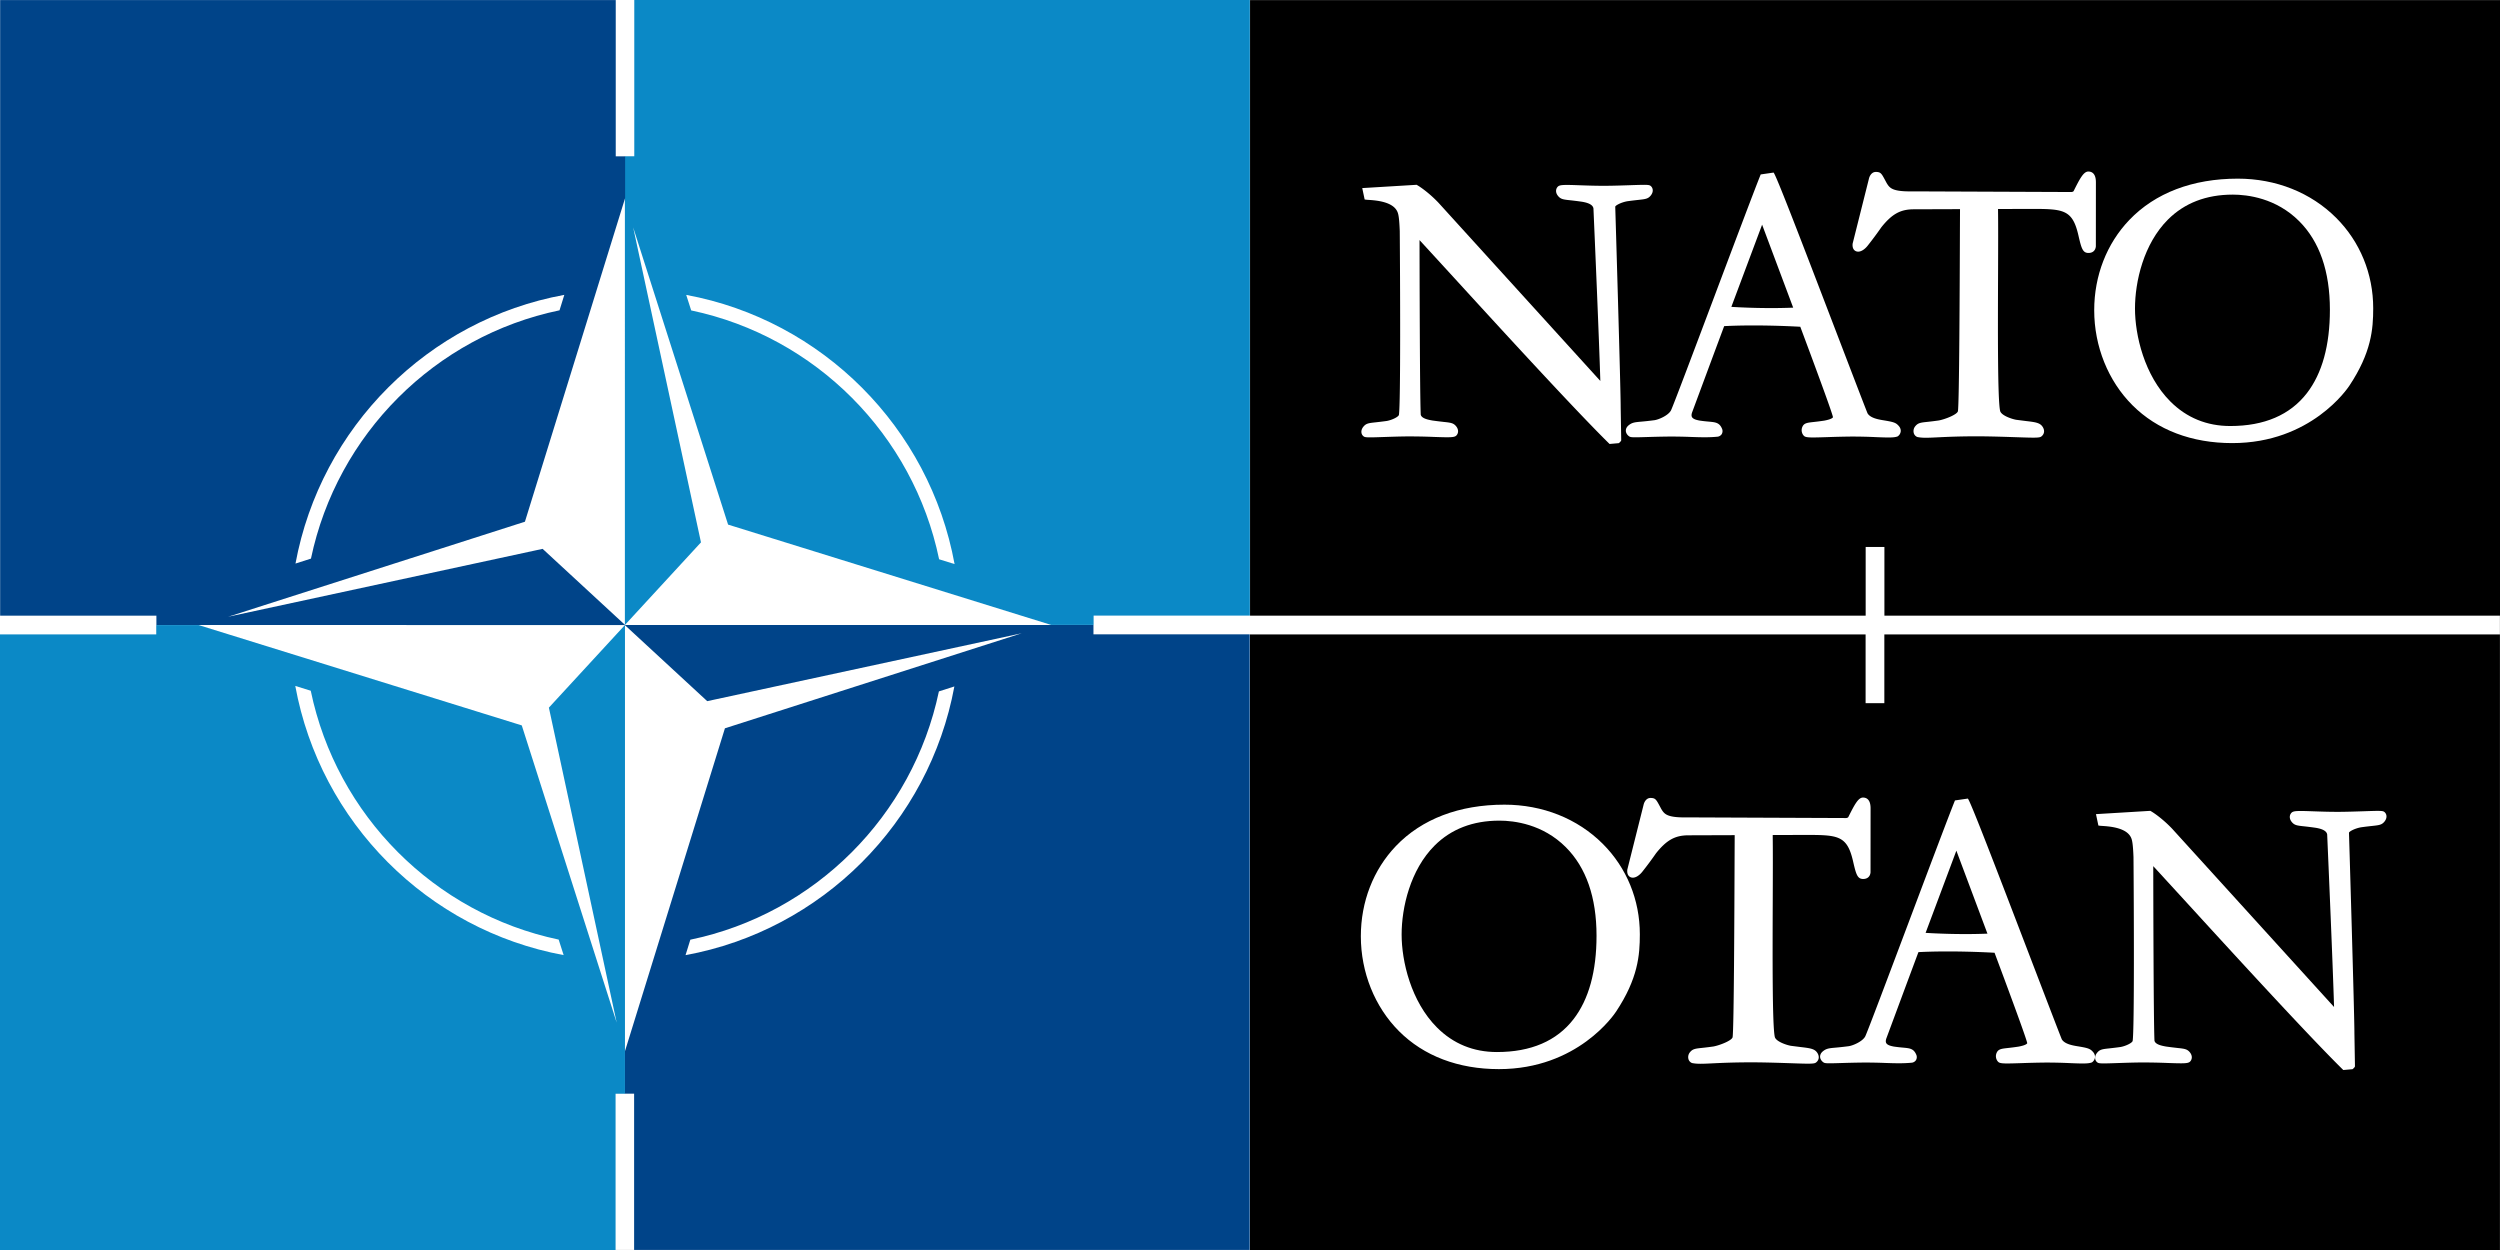
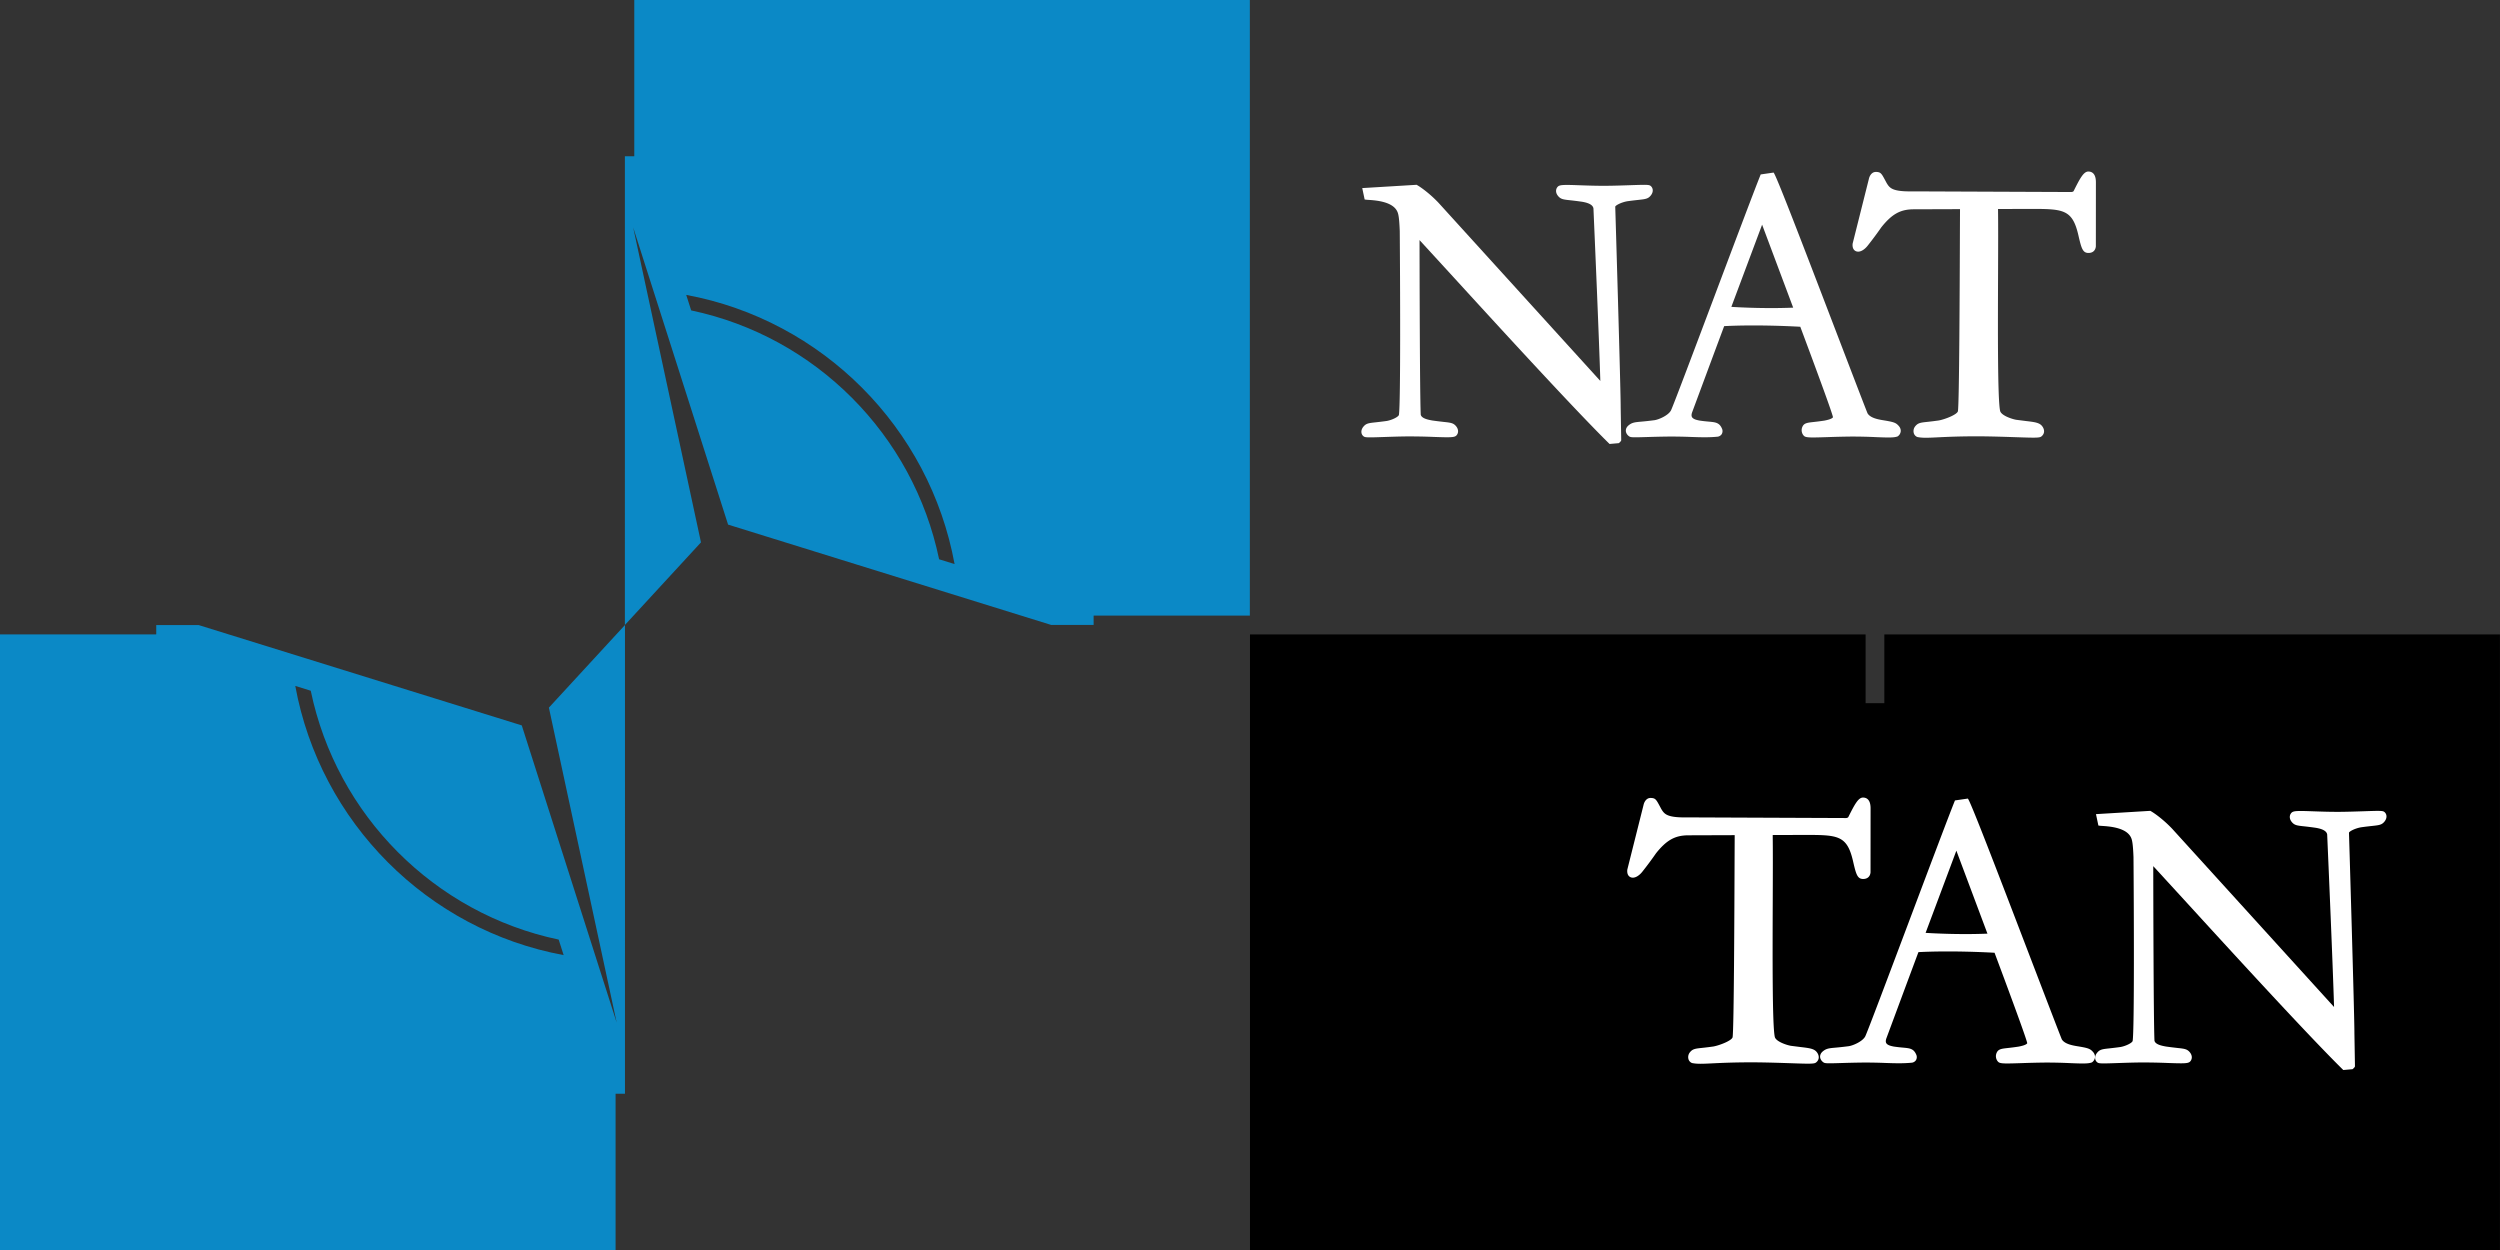
<svg xmlns="http://www.w3.org/2000/svg" xmlns:xlink="http://www.w3.org/1999/xlink" width="978.255" height="489.146" viewBox="0 0 258.83 129.42">
  <rect x="0" y="0" width="258.83" height="129.42" fill="#333333" stroke="none" />
-   <path fill="#fff" d="M0 0h258.82v129.41H0z" style="paint-order:markers fill stroke" />
  <path fill-rule="evenodd" d="M195.09 65.684v7.118h-1.941v-7.118h-63.736v63.734h129.41V65.684z" />
  <g transform="rotate(180 64.7 64.708)">
    <use xlink:href="#a" width="100%" height="100%" />
    <use xlink:href="#b" width="100%" height="100%" />
  </g>
  <path id="a" fill="#0b89c6" stroke-width="1.226" d="m64.705 64.708-7.878 8.555 7.02 32.612-9.827-30.773-33.46-10.39h-4.384v.97H0v63.733l63.732.004V113.24h.972zm-34.133 6.307 1.6.498c2.674 12.894 12.8 23.056 25.668 25.765l.515 1.607c-14.093-2.61-25.198-13.748-27.784-27.868z" />
-   <path id="b" fill="#004489" stroke-width="1.226" d="M.015.007v63.735h16.177v.969H64.72l-8.541-7.887-32.562 7.03 30.73-9.841 10.374-33.51v-4.32h-.972V.006zm58.41 30.52-.496 1.6c-12.88 2.677-23.03 12.82-25.735 25.707l-1.602.513C33.2 44.233 44.32 33.111 58.426 30.527" />
-   <path fill-rule="evenodd" d="M129.42.01v63.73h63.736v-7.112h1.941v7.112h63.736V.01z" />
  <path id="c" fill="#fff" fill-rule="evenodd" stroke-width="1.226" d="M216.23 26.19c-.6 0-.738-.469-1.048-1.823-.628-2.74-1.582-2.74-5.13-2.738l-3.193.011c.024 1.442.015 4.003.005 6.716-.022 5.825-.05 13.036.213 14.185.104.455 1.135.823 1.659.92l.982.125c1.017.121 1.48.175 1.76.605.24.368.187.751-.132.998-.19.147-.566.147-2.596.076-1.087-.036-2.438-.084-3.993-.093-1.93 0-3.185.06-4.102.104-1.053.052-1.612.08-2.145-.03a.61.61 0 0 1-.38-.437.79.79 0 0 1 .165-.683c.282-.345.55-.374 1.264-.45a32 32 0 0 0 1.166-.145c.625-.112 1.921-.61 1.984-.968.138-.892.184-12.925.205-18.71l.01-2.2-4.839.016c-1.351.014-2.217.501-3.303 1.857a37 37 0 0 1-1.443 1.94c-.29.36-.775.717-1.189.543-.153-.064-.401-.25-.342-.793l1.684-6.707c.057-.262.27-.708.717-.708.503 0 .59.162.96.853l.16.299c.313.506.558.904 2.726.86l16.397.068c.075 0 .222-.04.248-.124.639-1.28 1.02-1.997 1.509-1.997.357 0 .784.196.784 1.113l-.005 6.631c-.038.429-.32.686-.758.686" />
  <path id="d" fill="#fff" fill-rule="evenodd" stroke-width="1.226" d="M167.82 45.66c-.185.207-.213.22-.242.222l-.938.083c-3.629-3.564-11.689-12.38-16.504-17.65l-3.17-3.458c.006 3.229.027 15.824.125 18.07.084.407.81.537 1.198.608.504.072.88.113 1.152.144.766.082 1.034.112 1.316.456.306.38.22.768.01.967-.209.198-.682.191-2.293.135a62 62 0 0 0-2.697-.054c-.894.006-1.779.037-2.49.061-1.624.057-1.925.057-2.09-.053a.57.57 0 0 1-.243-.39c-.021-.146-.005-.372.202-.626.28-.343.544-.372 1.263-.45.321-.036.697-.077 1.166-.144.562-.103 1.216-.434 1.248-.633.186-1.112.126-14.118.087-19.031-.05-1.304-.13-1.687-.21-1.907-.405-1.14-2.25-1.264-3.037-1.317a3 3 0 0 1-.388-.04l-.25-1.18 5.627-.34c.478.263 1.405.952 2.257 1.848l16.766 18.46c-.136-4.53-.578-14.776-.713-17.865-.085-.49-.836-.626-1.195-.69a33 33 0 0 0-1.207-.152c-.717-.077-.985-.106-1.267-.452-.306-.378-.22-.766-.01-.965.21-.2.684-.192 2.303-.134.765.027 1.718.06 2.686.053.898-.007 1.783-.039 2.494-.062 1.62-.056 1.923-.058 2.09.055.128.088.216.23.24.393.022.142.002.366-.2.62-.282.346-.55.375-1.267.452-.311.034-.684.075-1.165.142-.69.126-1.25.455-1.244.57.006.118.573 19.13.562 20.768l.057 3.408z" />
  <path id="e" fill="#fff" fill-rule="evenodd" stroke-width="1.226" d="M179.25 31.77c.96.06 3.616.196 6.402.081l-3.217-8.59zm17.533 12.915a.72.72 0 0 1-.311.493c-.36.149-.976.13-2.23.08a51 51 0 0 0-2.622-.06 96 96 0 0 0-2.419.058c-1.671.054-2.163.063-2.39-.092-.222-.173-.374-.565-.217-.95.171-.411.484-.447 1.167-.523a26 26 0 0 0 1.11-.143c.234-.046.782-.154.901-.35-.044-.312-1.005-2.963-2.365-6.633l-1.019-2.736c-4.185-.225-7.012-.112-7.882-.064l-1.114 2.99-.355.956-1.854 4.995c-.069.206-.07.369-.005.48.134.229.538.307.778.355.408.06.714.089.969.111.708.066 1.097.103 1.365.746a.62.62 0 0 1-.037.549.6.6 0 0 1-.469.268c-.893.086-1.75.057-2.739.023a51 51 0 0 0-2.347-.04c-.86.01-1.612.032-2.215.05-1.371.042-1.627.042-1.785-.054-.167-.103-.35-.304-.37-.566-.011-.153.03-.38.287-.594.36-.294.638-.319 1.312-.38.33-.03.761-.07 1.353-.149.458-.062 1.461-.5 1.725-1.026.21-.421 2.405-6.254 4.528-11.894l.09-.242c1.917-5.091 4.09-10.864 4.667-12.283l1.333-.193c.26.257 2.788 6.848 6.344 16.136 1.719 4.487 3.203 8.366 3.385 8.792.292.489 1.124.63 1.57.706 1.158.187 1.358.26 1.654.59.205.23.225.45.207.594" />
-   <path id="f" fill="#fff" fill-rule="evenodd" stroke-width="1.226" d="M231.15 20.15c-2.73 0-4.984.869-6.698 2.583-2.515 2.516-3.412 6.408-3.412 9.212 0 2.75.96 6.92 3.666 9.625 1.684 1.684 3.769 2.537 6.2 2.537 3.52 0 6.188-1.145 7.933-3.405 1.58-2.047 2.38-4.952 2.38-8.633 0-3.974-1.069-7.06-3.18-9.17-2.391-2.392-5.343-2.75-6.889-2.75m12.085 19.782c-.158.243-3.957 5.944-12.124 5.944-4.196 0-7.772-1.357-10.339-3.925-2.514-2.512-3.954-6.094-3.954-9.828 0-3.577 1.29-6.895 3.632-9.346 2.678-2.801 6.562-4.28 11.233-4.28 3.952 0 7.567 1.44 10.185 4.057 2.473 2.473 3.835 5.796 3.835 9.356 0 2.179-.191 4.593-2.466 8.022" />
  <use xlink:href="#c" width="100%" height="100%" transform="translate(-23.328 64.813)" />
  <use xlink:href="#d" width="100%" height="100%" transform="translate(75.965 64.816)" />
  <use xlink:href="#e" width="100%" height="100%" transform="translate(20.112 64.811)" />
  <use xlink:href="#f" width="100%" height="100%" transform="translate(-75.927 64.813)" />
</svg>